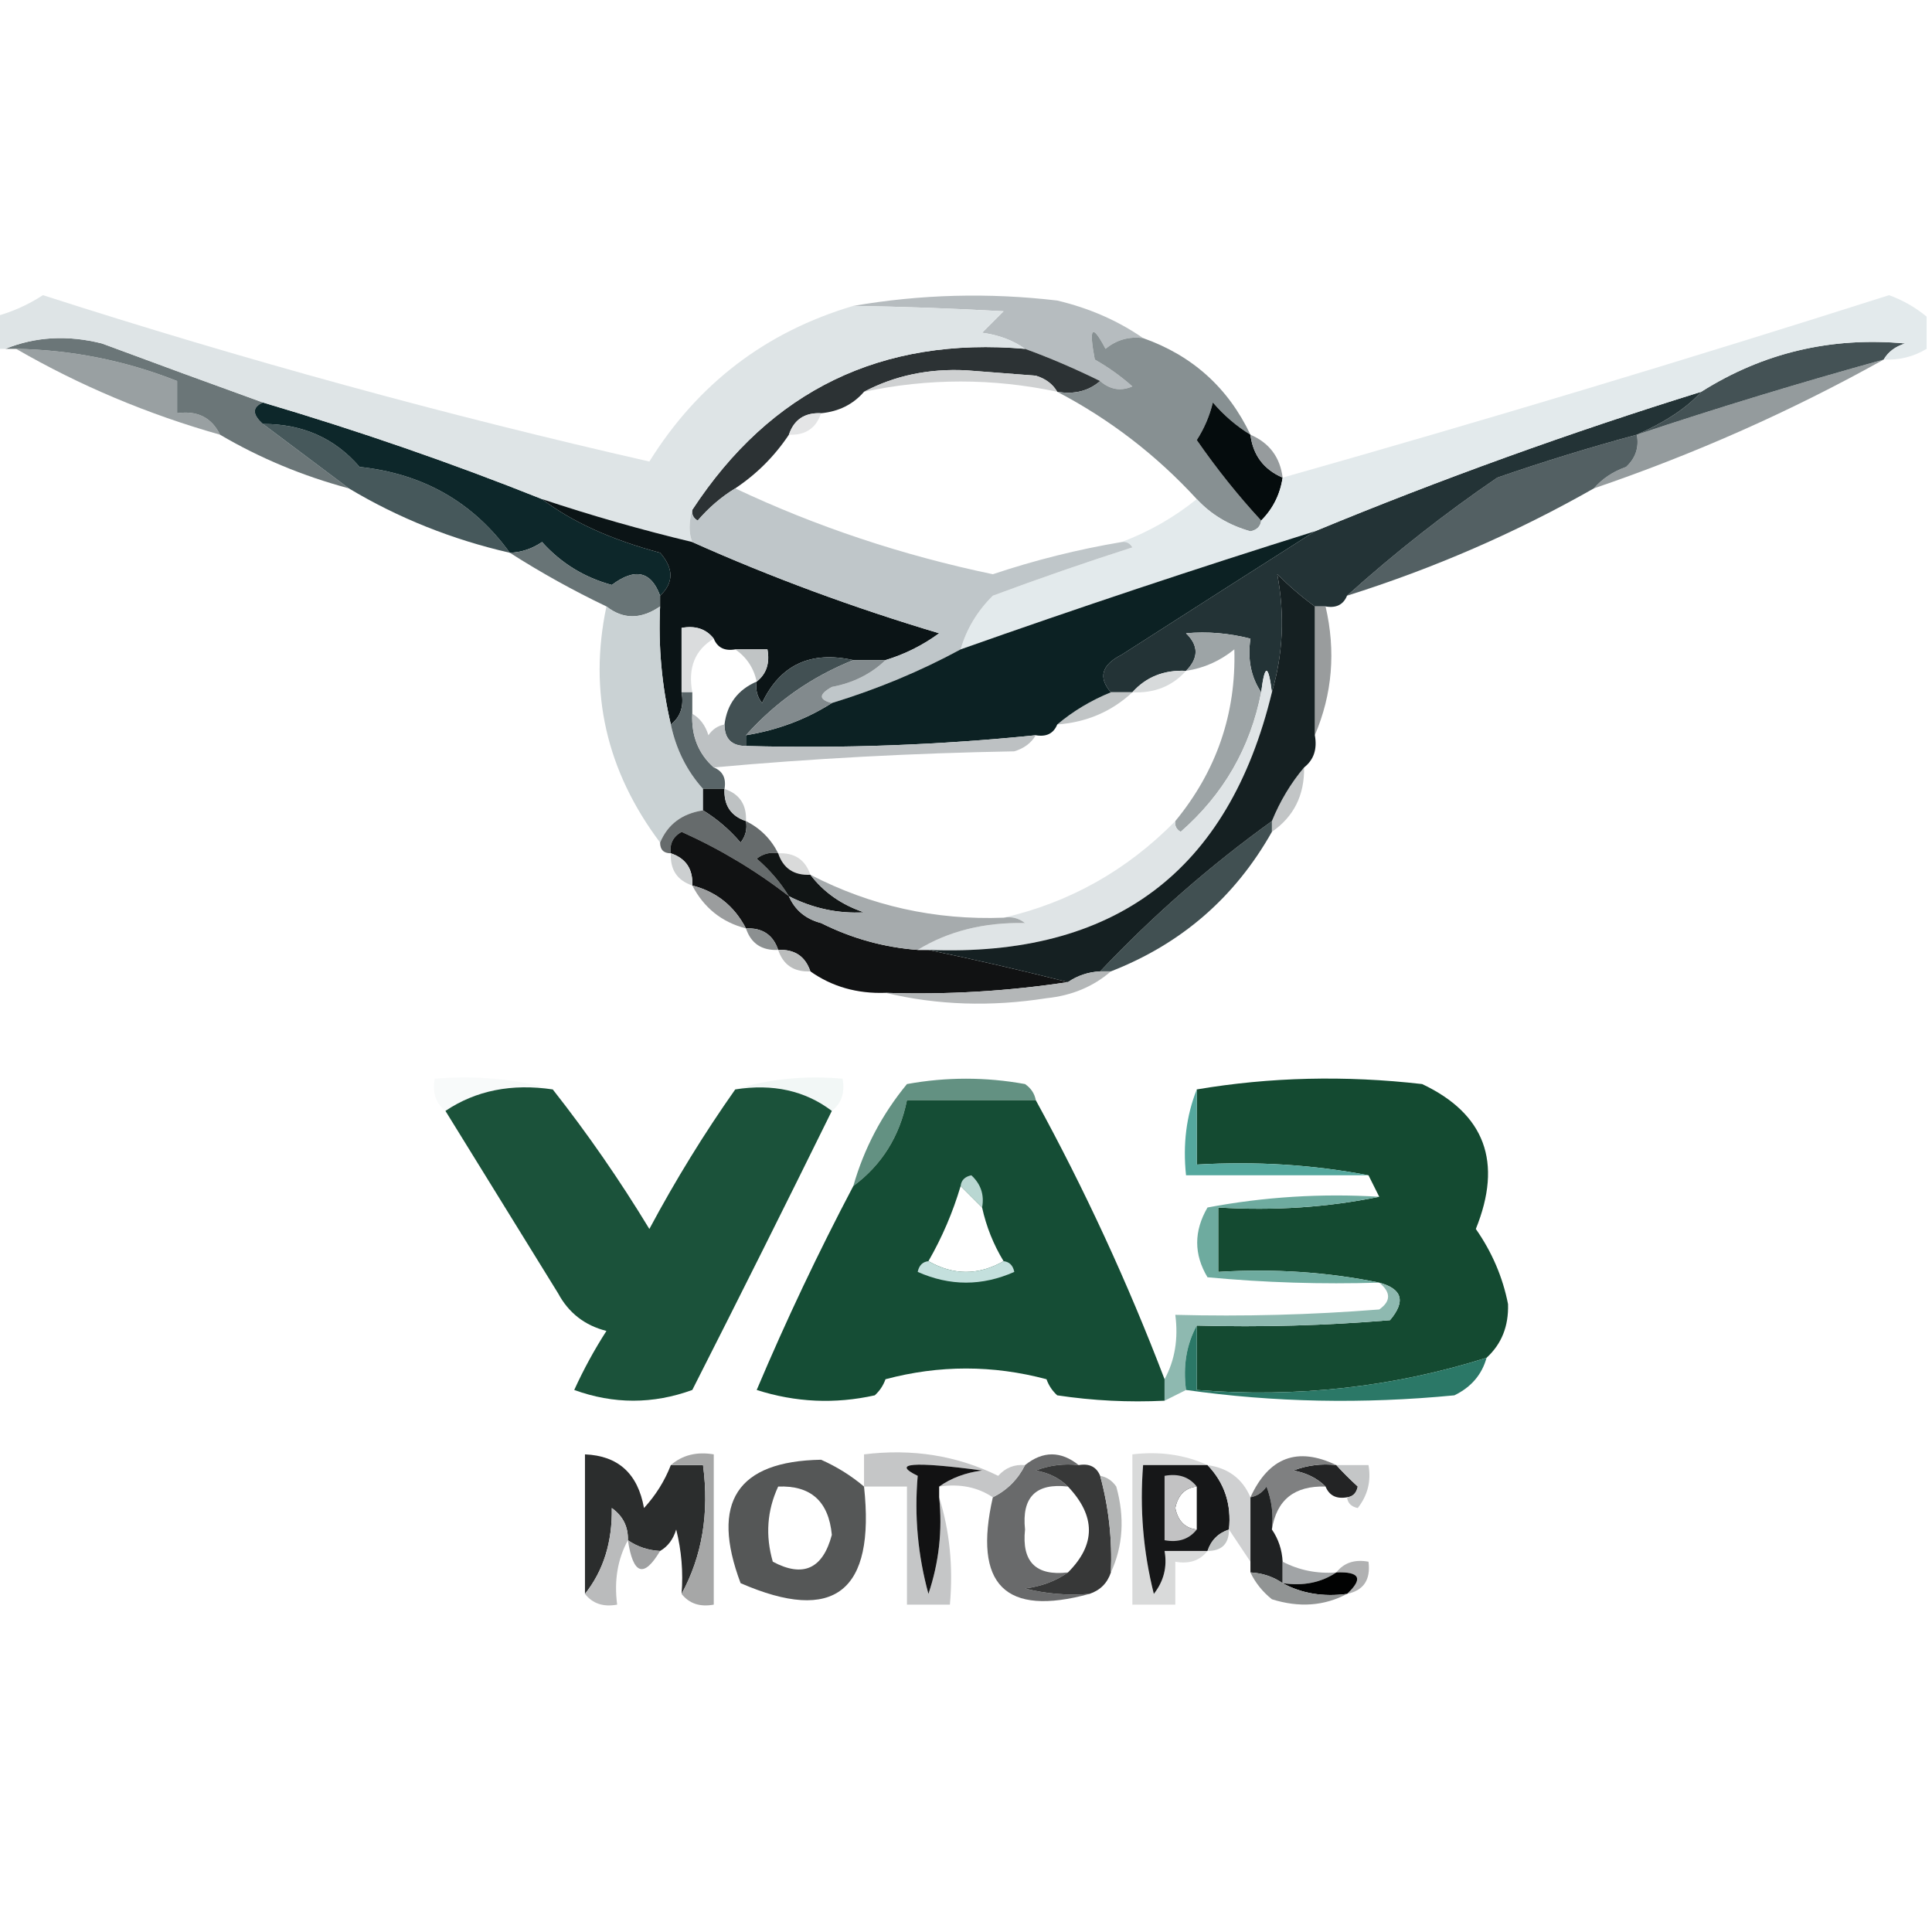
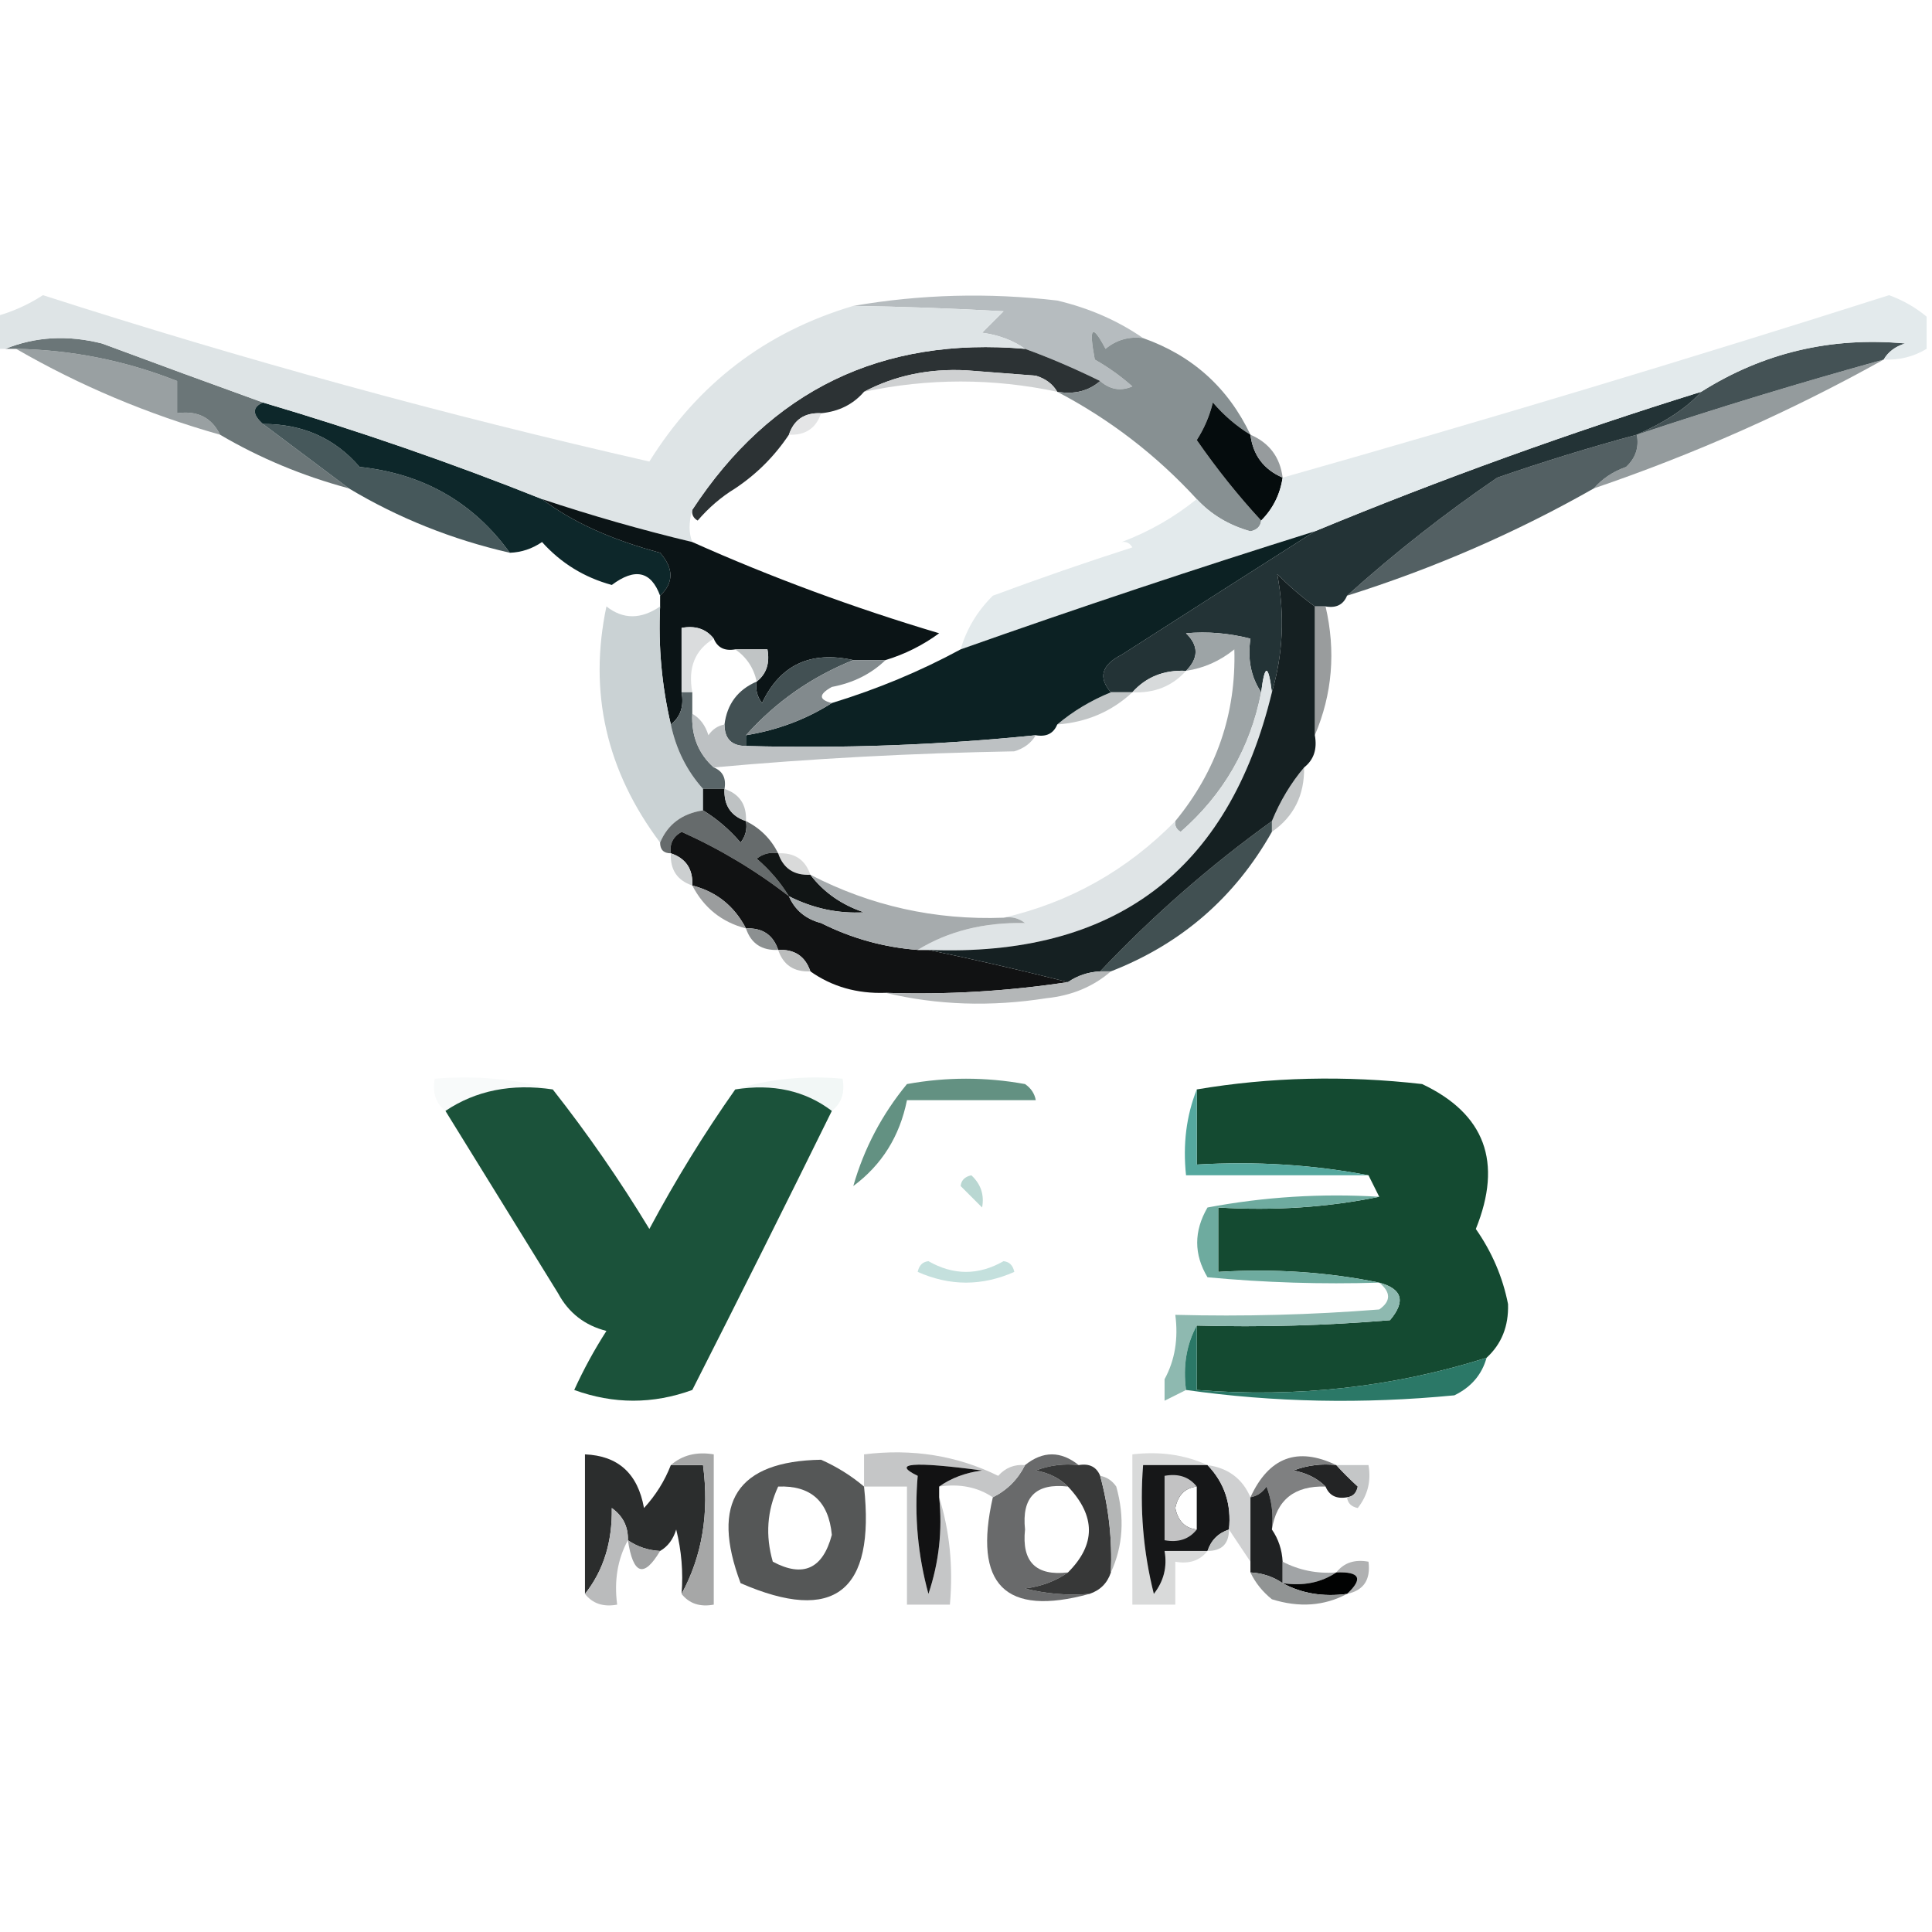
<svg xmlns="http://www.w3.org/2000/svg" version="1.1" width="180px" height="180px" style="shape-rendering:geometricPrecision; text-rendering:geometricPrecision; image-rendering:optimizeQuality; fill-rule:evenodd; clip-rule:evenodd">
  <g>
    <path style="opacity:1" fill="#b6bcbf" d="M 106.5,31.5 C 105.178,31.33 104.011,31.663 103,32.5C 101.753,30.119 101.42,30.453 102,33.5C 103.255,34.211 104.421,35.044 105.5,36C 104.423,36.47 103.423,36.303 102.5,35.5C 100.145,34.341 97.812,33.341 95.5,32.5C 94.391,31.71 93.058,31.21 91.5,31C 92.167,30.333 92.833,29.667 93.5,29C 88.619,28.729 83.953,28.562 79.5,28.5C 85.783,27.416 92.116,27.249 98.5,28C 101.476,28.705 104.142,29.871 106.5,31.5 Z" />
  </g>
  <g>
    <path style="opacity:1" fill="#2c3234" d="M 95.5,32.5 C 97.812,33.341 100.145,34.341 102.5,35.5C 101.432,36.434 100.099,36.768 98.5,36.5C 98.082,35.778 97.416,35.278 96.5,35C 94.333,34.833 92.167,34.667 90,34.5C 86.523,34.328 83.356,34.994 80.5,36.5C 79.486,37.674 78.153,38.34 76.5,38.5C 74.973,38.427 73.973,39.094 73.5,40.5C 72.167,42.5 70.5,44.167 68.5,45.5C 67.206,46.29 66.039,47.29 65,48.5C 64.601,48.272 64.435,47.938 64.5,47.5C 71.805,36.348 82.138,31.348 95.5,32.5 Z" />
  </g>
  <g>
    <path style="opacity:1" fill="#cfd1d2" d="M 98.5,36.5 C 92.508,35.226 86.508,35.226 80.5,36.5C 83.356,34.994 86.523,34.328 90,34.5C 92.167,34.667 94.333,34.833 96.5,35C 97.416,35.278 98.082,35.778 98.5,36.5 Z" />
  </g>
  <g>
    <path style="opacity:1" fill="#879092" d="M 106.5,31.5 C 111.089,33.124 114.423,36.124 116.5,40.5C 115.206,39.71 114.039,38.71 113,37.5C 112.691,38.766 112.191,39.933 111.5,41C 113.364,43.688 115.364,46.188 117.5,48.5C 117.44,49.043 117.107,49.376 116.5,49.5C 114.491,48.935 112.824,47.935 111.5,46.5C 107.739,42.404 103.406,39.07 98.5,36.5C 100.099,36.768 101.432,36.434 102.5,35.5C 103.423,36.303 104.423,36.47 105.5,36C 104.421,35.044 103.255,34.211 102,33.5C 101.42,30.453 101.753,30.119 103,32.5C 104.011,31.663 105.178,31.33 106.5,31.5 Z" />
  </g>
  <g>
    <path style="opacity:1" fill="#99a0a2" d="M 1.5,32.5 C 6.688,32.596 11.688,33.596 16.5,35.5C 16.5,36.5 16.5,37.5 16.5,38.5C 18.38,38.229 19.713,38.896 20.5,40.5C 13.764,38.594 7.431,35.928 1.5,32.5 Z" />
  </g>
  <g>
    <path style="opacity:1" fill="#949b9d" d="M 175.5,33.5 C 166.911,38.292 157.911,42.292 148.5,45.5C 149.261,44.609 150.261,43.942 151.5,43.5C 152.386,42.675 152.719,41.675 152.5,40.5C 160.105,37.965 167.772,35.632 175.5,33.5 Z" />
  </g>
  <g>
    <path style="opacity:1" fill="#6b7678" d="M 0.5,32.5 C 3.304,31.362 6.304,31.195 9.5,32C 14.598,33.896 19.598,35.73 24.5,37.5C 23.494,37.938 23.494,38.604 24.5,39.5C 27.167,41.5 29.833,43.5 32.5,45.5C 28.203,44.345 24.203,42.679 20.5,40.5C 19.713,38.896 18.38,38.229 16.5,38.5C 16.5,37.5 16.5,36.5 16.5,35.5C 11.688,33.596 6.688,32.596 1.5,32.5C 1.167,32.5 0.833,32.5 0.5,32.5 Z" />
  </g>
  <g>
    <path style="opacity:1" fill="#050c0d" d="M 116.5,40.5 C 116.738,42.404 117.738,43.738 119.5,44.5C 119.267,46.062 118.6,47.395 117.5,48.5C 115.364,46.188 113.364,43.688 111.5,41C 112.191,39.933 112.691,38.766 113,37.5C 114.039,38.71 115.206,39.71 116.5,40.5 Z" />
  </g>
  <g>
    <path style="opacity:1" fill="#445255" d="M 175.5,33.5 C 167.772,35.632 160.105,37.965 152.5,40.5C 155.202,39.299 157.202,37.966 158.5,36.5C 164.261,32.863 170.594,31.363 177.5,32C 176.584,32.278 175.918,32.778 175.5,33.5 Z" />
  </g>
  <g>
    <path style="opacity:1" fill="#e4e5e6" d="M 76.5,38.5 C 76.027,39.906 75.027,40.573 73.5,40.5C 73.973,39.094 74.973,38.427 76.5,38.5 Z" />
  </g>
  <g>
    <path style="opacity:1" fill="#969b9d" d="M 116.5,40.5 C 118.262,41.262 119.262,42.596 119.5,44.5C 117.738,43.738 116.738,42.404 116.5,40.5 Z" />
  </g>
  <g>
    <path style="opacity:1" fill="#46585b" d="M 24.5,39.5 C 28.195,39.492 31.195,40.826 33.5,43.5C 39.428,44.127 44.094,46.794 47.5,51.5C 42.117,50.266 37.117,48.266 32.5,45.5C 29.833,43.5 27.167,41.5 24.5,39.5 Z" />
  </g>
  <g>
    <path style="opacity:1" fill="#0d272a" d="M 24.5,37.5 C 33.413,40.136 42.08,43.136 50.5,46.5C 53.265,48.607 56.931,50.274 61.5,51.5C 62.782,52.958 62.782,54.292 61.5,55.5C 60.66,53.214 59.16,52.881 57,54.5C 54.431,53.8 52.265,52.467 50.5,50.5C 49.583,51.127 48.583,51.461 47.5,51.5C 44.094,46.794 39.428,44.127 33.5,43.5C 31.195,40.826 28.195,39.492 24.5,39.5C 23.494,38.604 23.494,37.938 24.5,37.5 Z" />
  </g>
  <g>
    <path style="opacity:1" fill="#dee4e6" d="M 79.5,28.5 C 83.953,28.562 88.619,28.729 93.5,29C 92.833,29.667 92.167,30.333 91.5,31C 93.058,31.21 94.391,31.71 95.5,32.5C 82.138,31.348 71.805,36.348 64.5,47.5C 64.164,48.671 64.164,49.671 64.5,50.5C 59.776,49.37 55.109,48.036 50.5,46.5C 42.08,43.136 33.413,40.136 24.5,37.5C 19.598,35.73 14.598,33.896 9.5,32C 6.304,31.195 3.304,31.362 0.5,32.5C 0.167,32.5 -0.167,32.5 -0.5,32.5C -0.5,31.5 -0.5,30.5 -0.5,29.5C 1.094,29.081 2.594,28.414 4,27.5C 22.691,33.513 41.524,38.68 60.5,43C 65.018,35.746 71.351,30.913 79.5,28.5 Z" />
  </g>
  <g>
    <path style="opacity:1" fill="#536063" d="M 152.5,40.5 C 152.719,41.675 152.386,42.675 151.5,43.5C 150.261,43.942 149.261,44.609 148.5,45.5C 141.241,49.626 133.575,52.959 125.5,55.5C 129.978,51.474 134.645,47.807 139.5,44.5C 143.8,43.009 148.133,41.676 152.5,40.5 Z" />
  </g>
  <g>
-     <path style="opacity:1" fill="#687476" d="M 61.5,55.5 C 61.5,55.833 61.5,56.167 61.5,56.5C 59.716,57.72 58.05,57.72 56.5,56.5C 53.409,55.023 50.409,53.356 47.5,51.5C 48.583,51.461 49.583,51.127 50.5,50.5C 52.265,52.467 54.431,53.8 57,54.5C 59.16,52.881 60.66,53.214 61.5,55.5 Z" />
-   </g>
+     </g>
  <g>
    <path style="opacity:1" fill="#233336" d="M 158.5,36.5 C 157.202,37.966 155.202,39.299 152.5,40.5C 148.133,41.676 143.8,43.009 139.5,44.5C 134.645,47.807 129.978,51.474 125.5,55.5C 125.158,56.338 124.492,56.672 123.5,56.5C 123.167,56.5 122.833,56.5 122.5,56.5C 121.312,55.636 120.145,54.636 119,53.5C 119.709,57.279 119.542,60.946 118.5,64.5C 118.167,61.833 117.833,61.833 117.5,64.5C 116.549,63.081 116.216,61.415 116.5,59.5C 114.488,58.986 112.488,58.819 110.5,59C 111.684,60.145 111.684,61.312 110.5,62.5C 108.447,62.402 106.78,63.069 105.5,64.5C 104.833,64.5 104.167,64.5 103.5,64.5C 102.294,63.12 102.627,61.953 104.5,61C 111.017,56.821 117.017,52.988 122.5,49.5C 134.218,44.653 146.218,40.319 158.5,36.5 Z" />
  </g>
  <g>
    <path style="opacity:1" fill="#0b1416" d="M 50.5,46.5 C 55.109,48.036 59.776,49.37 64.5,50.5C 71.864,53.792 79.531,56.626 87.5,59C 85.97,60.12 84.303,60.954 82.5,61.5C 81.5,61.5 80.5,61.5 79.5,61.5C 75.51,60.615 72.677,61.949 71,65.5C 70.536,64.906 70.369,64.239 70.5,63.5C 71.404,62.791 71.737,61.791 71.5,60.5C 70.5,60.5 69.5,60.5 68.5,60.5C 67.508,60.672 66.842,60.338 66.5,59.5C 65.791,58.596 64.791,58.263 63.5,58.5C 63.5,60.5 63.5,62.5 63.5,64.5C 63.737,65.791 63.404,66.791 62.5,67.5C 61.656,63.901 61.323,60.234 61.5,56.5C 61.5,56.167 61.5,55.833 61.5,55.5C 62.782,54.292 62.782,52.958 61.5,51.5C 56.931,50.274 53.265,48.607 50.5,46.5 Z" />
  </g>
  <g>
    <path style="opacity:1" fill="#e3eaec" d="M 179.5,29.5 C 179.5,30.5 179.5,31.5 179.5,32.5C 178.292,33.234 176.959,33.567 175.5,33.5C 175.918,32.778 176.584,32.278 177.5,32C 170.594,31.363 164.261,32.863 158.5,36.5C 146.218,40.319 134.218,44.653 122.5,49.5C 111.438,52.965 100.438,56.632 89.5,60.5C 90.048,58.606 91.048,56.94 92.5,55.5C 96.807,53.898 101.14,52.398 105.5,51C 105.272,50.601 104.938,50.435 104.5,50.5C 107.055,49.539 109.388,48.206 111.5,46.5C 112.824,47.935 114.491,48.935 116.5,49.5C 117.107,49.376 117.44,49.043 117.5,48.5C 118.6,47.395 119.267,46.062 119.5,44.5C 138.399,39.146 157.232,33.479 176,27.5C 177.303,27.978 178.469,28.645 179.5,29.5 Z" />
  </g>
  <g>
-     <path style="opacity:1" fill="#bfc6c9" d="M 68.5,45.5 C 76.04,49.064 84.04,51.73 92.5,53.5C 96.417,52.187 100.417,51.187 104.5,50.5C 104.938,50.435 105.272,50.601 105.5,51C 101.14,52.398 96.807,53.898 92.5,55.5C 91.048,56.94 90.048,58.606 89.5,60.5C 85.739,62.538 81.739,64.204 77.5,65.5C 76.262,65.19 76.262,64.69 77.5,64C 79.491,63.626 81.158,62.793 82.5,61.5C 84.303,60.954 85.97,60.12 87.5,59C 79.531,56.626 71.864,53.792 64.5,50.5C 64.164,49.671 64.164,48.671 64.5,47.5C 64.435,47.938 64.601,48.272 65,48.5C 66.039,47.29 67.206,46.29 68.5,45.5 Z" />
-   </g>
+     </g>
  <g>
    <path style="opacity:1" fill="#dadcdd" d="M 66.5,59.5 C 64.744,60.552 64.077,62.219 64.5,64.5C 64.167,64.5 63.833,64.5 63.5,64.5C 63.5,62.5 63.5,60.5 63.5,58.5C 64.791,58.263 65.791,58.596 66.5,59.5 Z" />
  </g>
  <g>
    <path style="opacity:1" fill="#999c9d" d="M 122.5,56.5 C 122.833,56.5 123.167,56.5 123.5,56.5C 124.467,60.668 124.134,64.668 122.5,68.5C 122.5,64.5 122.5,60.5 122.5,56.5 Z" />
  </g>
  <g>
    <path style="opacity:1" fill="#c0c4c5" d="M 68.5,60.5 C 69.5,60.5 70.5,60.5 71.5,60.5C 71.737,61.791 71.404,62.791 70.5,63.5C 70.218,62.222 69.551,61.222 68.5,60.5 Z" />
  </g>
  <g>
    <path style="opacity:1" fill="#d7dadb" d="M 110.5,62.5 C 109.22,63.931 107.553,64.598 105.5,64.5C 106.78,63.069 108.447,62.402 110.5,62.5 Z" />
  </g>
  <g>
    <path style="opacity:1" fill="#c1c5c6" d="M 103.5,64.5 C 104.167,64.5 104.833,64.5 105.5,64.5C 103.574,66.293 101.241,67.293 98.5,67.5C 99.965,66.263 101.632,65.263 103.5,64.5 Z" />
  </g>
  <g>
    <path style="opacity:1" fill="#425053" d="M 79.5,61.5 C 75.611,63.058 72.278,65.391 69.5,68.5C 69.5,68.833 69.5,69.167 69.5,69.5C 68.167,69.5 67.5,68.833 67.5,67.5C 67.738,65.596 68.738,64.262 70.5,63.5C 70.369,64.239 70.536,64.906 71,65.5C 72.677,61.949 75.51,60.615 79.5,61.5 Z" />
  </g>
  <g>
    <path style="opacity:1" fill="#0c2123" d="M 122.5,49.5 C 117.017,52.988 111.017,56.821 104.5,61C 102.627,61.953 102.294,63.12 103.5,64.5C 101.632,65.263 99.965,66.263 98.5,67.5C 98.158,68.338 97.492,68.672 96.5,68.5C 87.54,69.415 78.54,69.748 69.5,69.5C 69.5,69.167 69.5,68.833 69.5,68.5C 72.443,68.02 75.11,67.02 77.5,65.5C 81.739,64.204 85.739,62.538 89.5,60.5C 100.438,56.632 111.438,52.965 122.5,49.5 Z" />
  </g>
  <g>
    <path style="opacity:1" fill="#cad2d4" d="M 56.5,56.5 C 58.05,57.72 59.716,57.72 61.5,56.5C 61.323,60.234 61.656,63.901 62.5,67.5C 62.992,69.819 63.992,71.819 65.5,73.5C 65.5,74.167 65.5,74.833 65.5,75.5C 63.545,75.799 62.211,76.799 61.5,78.5C 56.484,71.816 54.817,64.483 56.5,56.5 Z" />
  </g>
  <g>
    <path style="opacity:1" fill="#828a8d" d="M 79.5,61.5 C 80.5,61.5 81.5,61.5 82.5,61.5C 81.158,62.793 79.491,63.626 77.5,64C 76.262,64.69 76.262,65.19 77.5,65.5C 75.11,67.02 72.443,68.02 69.5,68.5C 72.278,65.391 75.611,63.058 79.5,61.5 Z" />
  </g>
  <g>
    <path style="opacity:1" fill="#596568" d="M 63.5,64.5 C 63.833,64.5 64.167,64.5 64.5,64.5C 64.5,65.167 64.5,65.833 64.5,66.5C 64.402,68.553 65.069,70.22 66.5,71.5C 67.338,71.842 67.672,72.508 67.5,73.5C 66.833,73.5 66.167,73.5 65.5,73.5C 63.992,71.819 62.992,69.819 62.5,67.5C 63.404,66.791 63.737,65.791 63.5,64.5 Z" />
  </g>
  <g>
    <path style="opacity:1" fill="#bdc1c3" d="M 64.5,66.5 C 65.222,66.918 65.722,67.584 66,68.5C 66.383,67.944 66.883,67.611 67.5,67.5C 67.5,68.833 68.167,69.5 69.5,69.5C 78.54,69.748 87.54,69.415 96.5,68.5C 96.082,69.222 95.416,69.722 94.5,70C 84.991,70.17 75.658,70.67 66.5,71.5C 65.069,70.22 64.402,68.553 64.5,66.5 Z" />
  </g>
  <g>
    <path style="opacity:1" fill="#0f1314" d="M 65.5,73.5 C 66.167,73.5 66.833,73.5 67.5,73.5C 67.427,75.027 68.094,76.027 69.5,76.5C 69.631,77.239 69.464,77.906 69,78.5C 67.961,77.29 66.794,76.29 65.5,75.5C 65.5,74.833 65.5,74.167 65.5,73.5 Z" />
  </g>
  <g>
    <path style="opacity:1" fill="#c2c5c6" d="M 121.5,71.5 C 121.539,74.089 120.539,76.089 118.5,77.5C 118.5,77.167 118.5,76.833 118.5,76.5C 119.263,74.632 120.263,72.965 121.5,71.5 Z" />
  </g>
  <g>
    <path style="opacity:1" fill="#bec2c3" d="M 67.5,73.5 C 68.906,73.973 69.573,74.973 69.5,76.5C 68.094,76.027 67.427,75.027 67.5,73.5 Z" />
  </g>
  <g>
    <path style="opacity:1" fill="#9da4a6" d="M 117.5,64.5 C 116.486,69.683 113.986,74.016 110,77.5C 109.601,77.272 109.435,76.938 109.5,76.5C 113.34,71.828 115.173,66.494 115,60.5C 113.67,61.582 112.17,62.249 110.5,62.5C 111.684,61.312 111.684,60.145 110.5,59C 112.488,58.819 114.488,58.986 116.5,59.5C 116.216,61.415 116.549,63.081 117.5,64.5 Z" />
  </g>
  <g>
    <path style="opacity:1" fill="#666b6c" d="M 65.5,75.5 C 66.794,76.29 67.961,77.29 69,78.5C 69.464,77.906 69.631,77.239 69.5,76.5C 70.833,77.167 71.833,78.167 72.5,79.5C 71.761,79.369 71.094,79.536 70.5,80C 71.71,81.039 72.71,82.206 73.5,83.5C 70.443,81.125 67.11,79.125 63.5,77.5C 62.703,77.957 62.369,78.624 62.5,79.5C 61.833,79.5 61.5,79.167 61.5,78.5C 62.211,76.799 63.545,75.799 65.5,75.5 Z" />
  </g>
  <g>
    <path style="opacity:1" fill="#111213" d="M 73.5,83.5 C 74.058,84.79 75.058,85.623 76.5,86C 79.353,87.43 82.353,88.263 85.5,88.5C 85.833,88.5 86.167,88.5 86.5,88.5C 90.851,89.408 95.184,90.408 99.5,91.5C 93.879,92.354 88.212,92.687 82.5,92.5C 79.848,92.591 77.514,91.924 75.5,90.5C 75.027,89.094 74.027,88.427 72.5,88.5C 72.027,87.094 71.027,86.427 69.5,86.5C 68.415,84.413 66.749,83.08 64.5,82.5C 64.573,80.973 63.906,79.973 62.5,79.5C 62.369,78.624 62.703,77.957 63.5,77.5C 67.11,79.125 70.443,81.125 73.5,83.5 Z" />
  </g>
  <g>
    <path style="opacity:1" fill="#d9dada" d="M 72.5,79.5 C 74.027,79.427 75.027,80.094 75.5,81.5C 73.973,81.573 72.973,80.906 72.5,79.5 Z" />
  </g>
  <g>
    <path style="opacity:1" fill="#cccfd0" d="M 62.5,79.5 C 63.906,79.973 64.573,80.973 64.5,82.5C 63.094,82.027 62.427,81.027 62.5,79.5 Z" />
  </g>
  <g>
    <path style="opacity:1" fill="#dfe4e6" d="M 118.5,64.5 C 114.471,81.181 103.804,89.181 86.5,88.5C 86.167,88.5 85.833,88.5 85.5,88.5C 88.355,86.75 91.689,85.916 95.5,86C 94.906,85.536 94.239,85.369 93.5,85.5C 99.662,84.083 104.995,81.083 109.5,76.5C 109.435,76.938 109.601,77.272 110,77.5C 113.986,74.016 116.486,69.683 117.5,64.5C 117.833,61.833 118.167,61.833 118.5,64.5 Z" />
  </g>
  <g>
    <path style="opacity:1" fill="#415052" d="M 118.5,76.5 C 118.5,76.833 118.5,77.167 118.5,77.5C 115.053,83.613 110.053,87.946 103.5,90.5C 103.167,90.5 102.833,90.5 102.5,90.5C 107.416,85.306 112.75,80.639 118.5,76.5 Z" />
  </g>
  <g>
    <path style="opacity:1" fill="#9b9d9e" d="M 64.5,82.5 C 66.749,83.08 68.415,84.413 69.5,86.5C 67.251,85.92 65.585,84.587 64.5,82.5 Z" />
  </g>
  <g>
    <path style="opacity:1" fill="#111515" d="M 72.5,79.5 C 72.973,80.906 73.973,81.573 75.5,81.5C 76.749,83.136 78.416,84.303 80.5,85C 78.078,85.135 75.745,84.635 73.5,83.5C 72.71,82.206 71.71,81.039 70.5,80C 71.094,79.536 71.761,79.369 72.5,79.5 Z" />
  </g>
  <g>
    <path style="opacity:1" fill="#152022" d="M 122.5,56.5 C 122.5,60.5 122.5,64.5 122.5,68.5C 122.737,69.791 122.404,70.791 121.5,71.5C 120.263,72.965 119.263,74.632 118.5,76.5C 112.75,80.639 107.416,85.306 102.5,90.5C 101.391,90.557 100.391,90.89 99.5,91.5C 95.184,90.408 90.851,89.408 86.5,88.5C 103.804,89.181 114.471,81.181 118.5,64.5C 119.542,60.946 119.709,57.279 119,53.5C 120.145,54.636 121.312,55.636 122.5,56.5 Z" />
  </g>
  <g>
    <path style="opacity:1" fill="#a6abad" d="M 75.5,81.5 C 81.124,84.405 87.124,85.739 93.5,85.5C 94.239,85.369 94.906,85.536 95.5,86C 91.689,85.916 88.355,86.75 85.5,88.5C 82.353,88.263 79.353,87.43 76.5,86C 75.058,85.623 74.058,84.79 73.5,83.5C 75.745,84.635 78.078,85.135 80.5,85C 78.416,84.303 76.749,83.136 75.5,81.5 Z" />
  </g>
  <g>
    <path style="opacity:1" fill="#8c9091" d="M 69.5,86.5 C 71.027,86.427 72.027,87.094 72.5,88.5C 70.973,88.573 69.973,87.906 69.5,86.5 Z" />
  </g>
  <g>
    <path style="opacity:1" fill="#bbbdbd" d="M 72.5,88.5 C 74.027,88.427 75.027,89.094 75.5,90.5C 73.973,90.573 72.973,89.906 72.5,88.5 Z" />
  </g>
  <g>
    <path style="opacity:1" fill="#b4b7b8" d="M 102.5,90.5 C 102.833,90.5 103.167,90.5 103.5,90.5C 101.852,91.927 99.852,92.76 97.5,93C 92.316,93.816 87.316,93.65 82.5,92.5C 88.212,92.687 93.879,92.354 99.5,91.5C 100.391,90.89 101.391,90.557 102.5,90.5 Z" />
  </g>
  <g>
    <path style="opacity:1" fill="#f8fafa" d="M 51.5,101.5 C 47.671,100.931 44.337,101.598 41.5,103.5C 40.596,102.791 40.263,101.791 40.5,100.5C 44.371,100.185 48.038,100.518 51.5,101.5 Z" />
  </g>
  <g>
    <path style="opacity:1" fill="#f2f7f6" d="M 68.5,101.5 C 71.625,100.521 74.958,100.187 78.5,100.5C 78.737,101.791 78.404,102.791 77.5,103.5C 75.012,101.612 72.012,100.945 68.5,101.5 Z" />
  </g>
  <g>
    <path style="opacity:1" fill="#1b523a" d="M 51.5,101.5 C 54.724,105.593 57.724,109.926 60.5,114.5C 62.941,109.935 65.608,105.602 68.5,101.5C 72.012,100.945 75.012,101.612 77.5,103.5C 73.26,112.113 68.927,120.78 64.5,129.5C 60.833,130.833 57.167,130.833 53.5,129.5C 54.373,127.587 55.373,125.753 56.5,124C 54.479,123.487 52.979,122.32 52,120.5C 48.489,114.805 44.989,109.139 41.5,103.5C 44.337,101.598 47.671,100.931 51.5,101.5 Z" />
  </g>
  <g>
    <path style="opacity:1" fill="#144a31" d="M 138.5,126.5 C 129.804,129.244 120.804,130.244 111.5,129.5C 111.5,127.5 111.5,125.5 111.5,123.5C 117.509,123.666 123.509,123.499 129.5,123C 130.985,121.244 130.652,120.077 128.5,119.5C 123.695,118.513 118.695,118.179 113.5,118.5C 113.5,116.5 113.5,114.5 113.5,112.5C 118.695,112.821 123.695,112.487 128.5,111.5C 128.167,110.833 127.833,110.167 127.5,109.5C 122.36,108.512 117.026,108.179 111.5,108.5C 111.5,106.167 111.5,103.833 111.5,101.5C 118.321,100.345 125.321,100.179 132.5,101C 138.353,103.774 140.019,108.274 137.5,114.5C 139.006,116.655 140.006,118.988 140.5,121.5C 140.564,123.557 139.898,125.223 138.5,126.5 Z" />
  </g>
  <g>
    <path style="opacity:1" fill="#639182" d="M 96.5,102.5 C 92.5,102.5 88.5,102.5 84.5,102.5C 83.824,105.865 82.158,108.531 79.5,110.5C 80.504,106.992 82.171,103.826 84.5,101C 88.167,100.333 91.833,100.333 95.5,101C 96.056,101.383 96.389,101.883 96.5,102.5 Z" />
  </g>
  <g>
-     <path style="opacity:1" fill="#154d35" d="M 96.5,102.5 C 101.064,110.835 105.064,119.501 108.5,128.5C 108.5,129.167 108.5,129.833 108.5,130.5C 105.15,130.665 101.817,130.498 98.5,130C 98.043,129.586 97.709,129.086 97.5,128.5C 92.5,127.167 87.5,127.167 82.5,128.5C 82.291,129.086 81.957,129.586 81.5,130C 77.789,130.825 74.122,130.659 70.5,129.5C 73.241,123.019 76.241,116.686 79.5,110.5C 82.158,108.531 83.824,105.865 84.5,102.5C 88.5,102.5 92.5,102.5 96.5,102.5 Z M 89.5,110.5 C 90.167,111.167 90.833,111.833 91.5,112.5C 91.892,114.284 92.559,115.95 93.5,117.5C 91.167,118.833 88.833,118.833 86.5,117.5C 87.773,115.287 88.773,112.954 89.5,110.5 Z" />
-   </g>
+     </g>
  <g>
    <path style="opacity:1" fill="#55a89e" d="M 111.5,101.5 C 111.5,103.833 111.5,106.167 111.5,108.5C 117.026,108.179 122.36,108.512 127.5,109.5C 121.833,109.5 116.167,109.5 110.5,109.5C 110.194,106.615 110.527,103.948 111.5,101.5 Z" />
  </g>
  <g>
    <path style="opacity:1" fill="#b9d7d2" d="M 89.5,110.5 C 89.56,109.957 89.893,109.624 90.5,109.5C 91.386,110.325 91.719,111.325 91.5,112.5C 90.833,111.833 90.167,111.167 89.5,110.5 Z" />
  </g>
  <g>
    <path style="opacity:1" fill="#c4e0dd" d="M 86.5,117.5 C 88.833,118.833 91.167,118.833 93.5,117.5C 94.043,117.56 94.376,117.893 94.5,118.5C 91.5,119.833 88.5,119.833 85.5,118.5C 85.624,117.893 85.957,117.56 86.5,117.5 Z" />
  </g>
  <g>
    <path style="opacity:1" fill="#6eab9f" d="M 128.5,111.5 C 123.695,112.487 118.695,112.821 113.5,112.5C 113.5,114.5 113.5,116.5 113.5,118.5C 118.695,118.179 123.695,118.513 128.5,119.5C 123.156,119.666 117.823,119.499 112.5,119C 111.22,116.868 111.22,114.702 112.5,112.5C 117.792,111.505 123.125,111.172 128.5,111.5 Z" />
  </g>
  <g>
    <path style="opacity:1" fill="#8eb9b0" d="M 128.5,119.5 C 130.652,120.077 130.985,121.244 129.5,123C 123.509,123.499 117.509,123.666 111.5,123.5C 110.539,125.265 110.205,127.265 110.5,129.5C 109.833,129.833 109.167,130.167 108.5,130.5C 108.5,129.833 108.5,129.167 108.5,128.5C 109.461,126.735 109.795,124.735 109.5,122.5C 115.842,122.666 122.175,122.5 128.5,122C 129.598,121.23 129.598,120.397 128.5,119.5 Z" />
  </g>
  <g>
    <path style="opacity:1" fill="#2b7867" d="M 111.5,123.5 C 111.5,125.5 111.5,127.5 111.5,129.5C 120.804,130.244 129.804,129.244 138.5,126.5C 138.063,128.074 137.063,129.241 135.5,130C 126.99,130.823 118.656,130.657 110.5,129.5C 110.205,127.265 110.539,125.265 111.5,123.5 Z" />
  </g>
  <g>
    <path style="opacity:1" fill="#2b2d2d" d="M 62.5,136.5 C 63.5,136.5 64.5,136.5 65.5,136.5C 66.089,140.971 65.423,144.971 63.5,148.5C 63.662,146.473 63.495,144.473 63,142.5C 62.722,143.416 62.222,144.082 61.5,144.5C 60.391,144.443 59.391,144.11 58.5,143.5C 58.539,142.244 58.039,141.244 57,140.5C 57.053,143.675 56.22,146.342 54.5,148.5C 54.5,144.167 54.5,139.833 54.5,135.5C 57.595,135.626 59.428,137.293 60,140.5C 61.095,139.307 61.928,137.973 62.5,136.5 Z" />
  </g>
  <g>
    <path style="opacity:1" fill="#a6a7a7" d="M 62.5,136.5 C 63.568,135.566 64.901,135.232 66.5,135.5C 66.5,140.167 66.5,144.833 66.5,149.5C 65.209,149.737 64.209,149.404 63.5,148.5C 65.423,144.971 66.089,140.971 65.5,136.5C 64.5,136.5 63.5,136.5 62.5,136.5 Z" />
  </g>
  <g>
    <path style="opacity:1" fill="#d9dada" d="M 112.5,136.5 C 110.5,136.5 108.5,136.5 106.5,136.5C 106.176,140.555 106.509,144.555 107.5,148.5C 108.429,147.311 108.762,145.978 108.5,144.5C 109.833,144.5 111.167,144.5 112.5,144.5C 111.791,145.404 110.791,145.737 109.5,145.5C 109.5,146.833 109.5,148.167 109.5,149.5C 108.167,149.5 106.833,149.5 105.5,149.5C 105.5,144.833 105.5,140.167 105.5,135.5C 108.059,135.198 110.393,135.532 112.5,136.5 Z" />
  </g>
  <g>
    <path style="opacity:1" fill="#161718" d="M 112.5,136.5 C 114.081,138.142 114.747,140.142 114.5,142.5C 113.5,142.833 112.833,143.5 112.5,144.5C 111.167,144.5 109.833,144.5 108.5,144.5C 108.762,145.978 108.429,147.311 107.5,148.5C 106.509,144.555 106.176,140.555 106.5,136.5C 108.5,136.5 110.5,136.5 112.5,136.5 Z M 111.5,138.5 C 111.5,139.833 111.5,141.167 111.5,142.5C 110.414,142.38 109.747,141.713 109.5,140.5C 109.747,139.287 110.414,138.62 111.5,138.5 Z" />
  </g>
  <g>
    <path style="opacity:1" fill="#232425" d="M 124.5,136.5 C 125.091,137.151 125.757,137.818 126.5,138.5C 126.376,139.107 126.043,139.44 125.5,139.5C 124.508,139.672 123.842,139.338 123.5,138.5C 122.737,137.732 121.737,137.232 120.5,137C 121.793,136.51 123.127,136.343 124.5,136.5 Z" />
  </g>
  <g>
    <path style="opacity:1" fill="#555757" d="M 80.5,138.5 C 81.56,148.299 77.727,151.299 69,147.5C 66.17,139.969 68.67,136.136 76.5,136C 77.984,136.662 79.317,137.496 80.5,138.5 Z M 72.5,138.5 C 75.541,138.379 77.208,139.879 77.5,143C 76.658,146.173 74.825,147.006 72,145.5C 71.297,143.071 71.463,140.738 72.5,138.5 Z" />
  </g>
  <g>
    <path style="opacity:1" fill="#696a6b" d="M 100.5,136.5 C 99.127,136.343 97.793,136.51 96.5,137C 97.737,137.232 98.737,137.732 99.5,138.5C 96.512,138.155 95.179,139.488 95.5,142.5C 95.179,145.512 96.512,146.845 99.5,146.5C 98.391,147.29 97.058,147.79 95.5,148C 97.473,148.495 99.473,148.662 101.5,148.5C 93.647,150.648 90.647,147.648 92.5,139.5C 93.833,138.833 94.833,137.833 95.5,136.5C 97.167,135.167 98.833,135.167 100.5,136.5 Z" />
  </g>
  <g>
    <path style="opacity:1" fill="#7f8081" d="M 124.5,136.5 C 123.127,136.343 121.793,136.51 120.5,137C 121.737,137.232 122.737,137.732 123.5,138.5C 120.6,138.408 118.933,139.741 118.5,142.5C 118.657,141.127 118.49,139.793 118,138.5C 117.617,139.056 117.117,139.389 116.5,139.5C 118.216,135.764 120.883,134.764 124.5,136.5 Z" />
  </g>
  <g>
    <path style="opacity:1" fill="#c4c6c7" d="M 124.5,136.5 C 125.5,136.5 126.5,136.5 127.5,136.5C 127.762,137.978 127.429,139.311 126.5,140.5C 125.893,140.376 125.56,140.043 125.5,139.5C 126.043,139.44 126.376,139.107 126.5,138.5C 125.757,137.818 125.091,137.151 124.5,136.5 Z" />
  </g>
  <g>
    <path style="opacity:1" fill="#373838" d="M 100.5,136.5 C 101.492,136.328 102.158,136.662 102.5,137.5C 103.299,140.43 103.632,143.43 103.5,146.5C 103.167,147.5 102.5,148.167 101.5,148.5C 99.473,148.662 97.473,148.495 95.5,148C 97.058,147.79 98.391,147.29 99.5,146.5C 102.102,143.911 102.102,141.245 99.5,138.5C 98.737,137.732 97.737,137.232 96.5,137C 97.793,136.51 99.127,136.343 100.5,136.5 Z" />
  </g>
  <g>
    <path style="opacity:1" fill="#c5c6c7" d="M 95.5,136.5 C 94.833,137.833 93.833,138.833 92.5,139.5C 91.081,138.549 89.415,138.216 87.5,138.5C 88.609,137.71 89.942,137.21 91.5,137C 85.022,136.139 83.022,136.306 85.5,137.5C 85.177,141.226 85.511,144.893 86.5,148.5C 87.484,145.572 87.817,142.572 87.5,139.5C 88.479,142.625 88.813,145.958 88.5,149.5C 87.167,149.5 85.833,149.5 84.5,149.5C 84.5,145.833 84.5,142.167 84.5,138.5C 83.167,138.5 81.833,138.5 80.5,138.5C 80.5,137.5 80.5,136.5 80.5,135.5C 84.997,134.945 89.164,135.611 93,137.5C 93.671,136.748 94.504,136.414 95.5,136.5 Z" />
  </g>
  <g>
    <path style="opacity:1" fill="#121213" d="M 87.5,138.5 C 87.5,138.833 87.5,139.167 87.5,139.5C 87.817,142.572 87.484,145.572 86.5,148.5C 85.511,144.893 85.177,141.226 85.5,137.5C 83.022,136.306 85.022,136.139 91.5,137C 89.942,137.21 88.609,137.71 87.5,138.5 Z" />
  </g>
  <g>
    <path style="opacity:1" fill="#c2c2c3" d="M 111.5,138.5 C 110.414,138.62 109.747,139.287 109.5,140.5C 109.747,141.713 110.414,142.38 111.5,142.5C 110.791,143.404 109.791,143.737 108.5,143.5C 108.5,141.5 108.5,139.5 108.5,137.5C 109.791,137.263 110.791,137.596 111.5,138.5 Z" />
  </g>
  <g>
    <path style="opacity:1" fill="#cfd0d1" d="M 112.5,136.5 C 114.43,136.771 115.764,137.771 116.5,139.5C 116.5,141.5 116.5,143.5 116.5,145.5C 115.833,144.5 115.167,143.5 114.5,142.5C 114.747,140.142 114.081,138.142 112.5,136.5 Z" />
  </g>
  <g>
    <path style="opacity:1" fill="#202223" d="M 118.5,142.5 C 119.11,143.391 119.443,144.391 119.5,145.5C 119.5,146.167 119.5,146.833 119.5,147.5C 118.609,146.89 117.609,146.557 116.5,146.5C 116.5,146.167 116.5,145.833 116.5,145.5C 116.5,143.5 116.5,141.5 116.5,139.5C 117.117,139.389 117.617,139.056 118,138.5C 118.49,139.793 118.657,141.127 118.5,142.5 Z" />
  </g>
  <g>
    <path style="opacity:1" fill="#b4b6b6" d="M 102.5,137.5 C 103.117,137.611 103.617,137.944 104,138.5C 104.801,141.367 104.634,144.034 103.5,146.5C 103.632,143.43 103.299,140.43 102.5,137.5 Z" />
  </g>
  <g>
    <path style="opacity:1" fill="#c1c4c4" d="M 114.5,142.5 C 114.5,143.833 113.833,144.5 112.5,144.5C 112.833,143.5 113.5,142.833 114.5,142.5 Z" />
  </g>
  <g>
    <path style="opacity:1" fill="#babbbc" d="M 58.5,143.5 C 57.539,145.265 57.205,147.265 57.5,149.5C 56.209,149.737 55.209,149.404 54.5,148.5C 56.22,146.342 57.053,143.675 57,140.5C 58.039,141.244 58.539,142.244 58.5,143.5 Z" />
  </g>
  <g>
    <path style="opacity:1" fill="#9fa0a1" d="M 58.5,143.5 C 59.391,144.11 60.391,144.443 61.5,144.5C 59.986,147.048 58.986,146.715 58.5,143.5 Z" />
  </g>
  <g>
    <path style="opacity:1" fill="#a1a4a6" d="M 119.5,145.5 C 121.042,146.301 122.708,146.634 124.5,146.5C 123.081,147.451 121.415,147.784 119.5,147.5C 119.5,146.833 119.5,146.167 119.5,145.5 Z" />
  </g>
  <g>
    <path style="opacity:1" fill="#b0b1b2" d="M 124.5,146.5 C 125.209,145.596 126.209,145.263 127.5,145.5C 127.715,147.179 127.048,148.179 125.5,148.5C 127.031,147.075 126.698,146.409 124.5,146.5 Z" />
  </g>
  <g>
    <path style="opacity:1" fill="#010202" d="M 124.5,146.5 C 126.698,146.409 127.031,147.075 125.5,148.5C 123.265,148.795 121.265,148.461 119.5,147.5C 121.415,147.784 123.081,147.451 124.5,146.5 Z" />
  </g>
  <g>
    <path style="opacity:1" fill="#919494" d="M 116.5,146.5 C 117.609,146.557 118.609,146.89 119.5,147.5C 121.265,148.461 123.265,148.795 125.5,148.5C 123.372,149.629 121.039,149.796 118.5,149C 117.619,148.292 116.953,147.458 116.5,146.5 Z" />
  </g>
</svg>